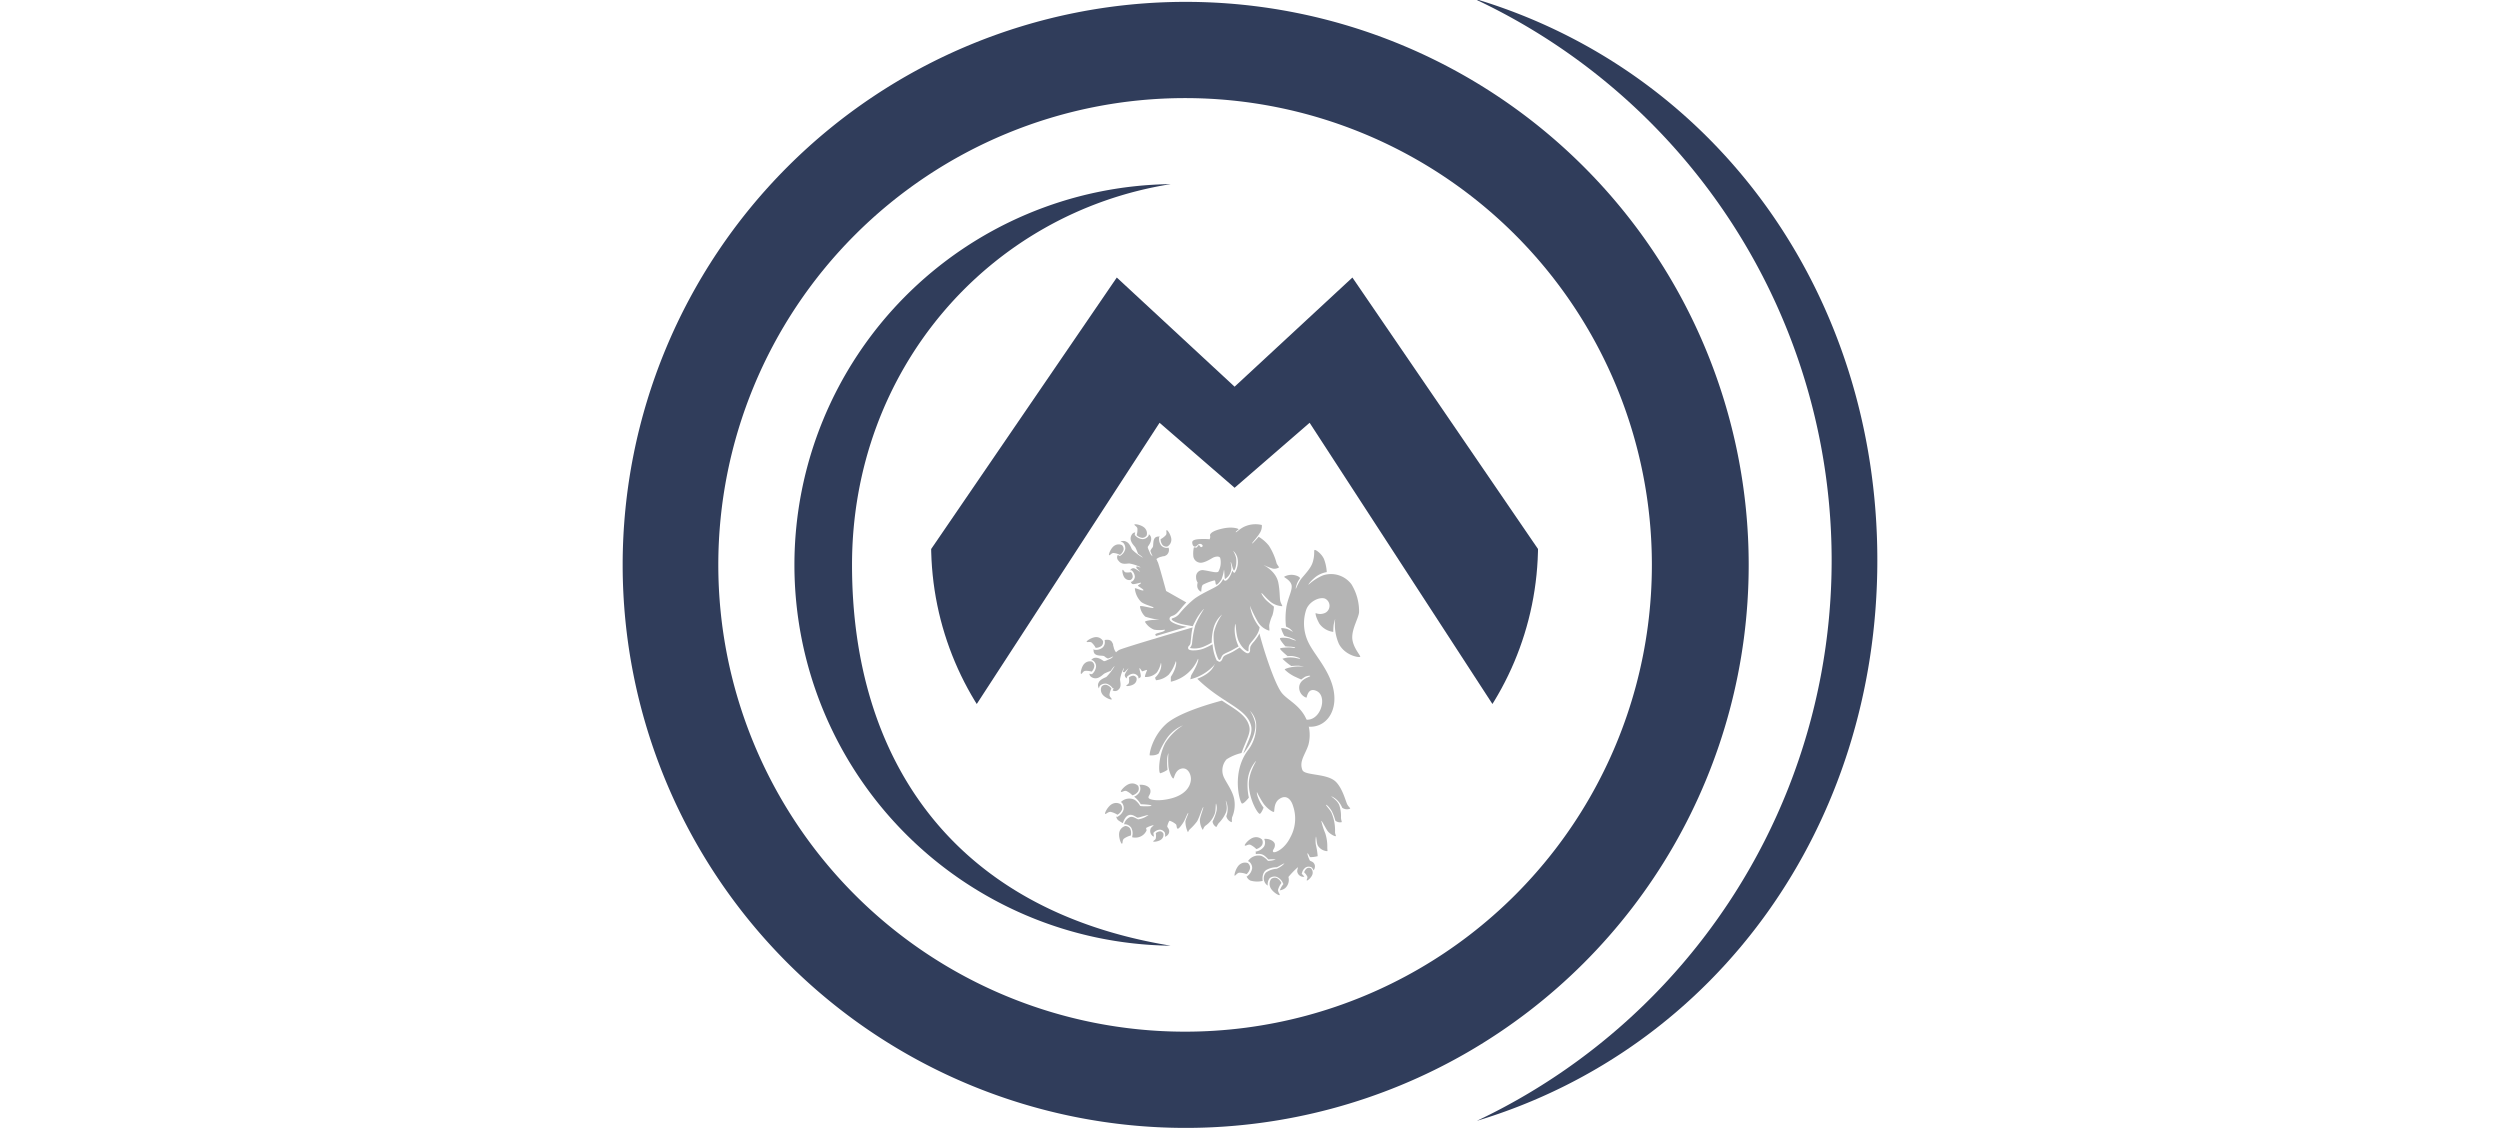
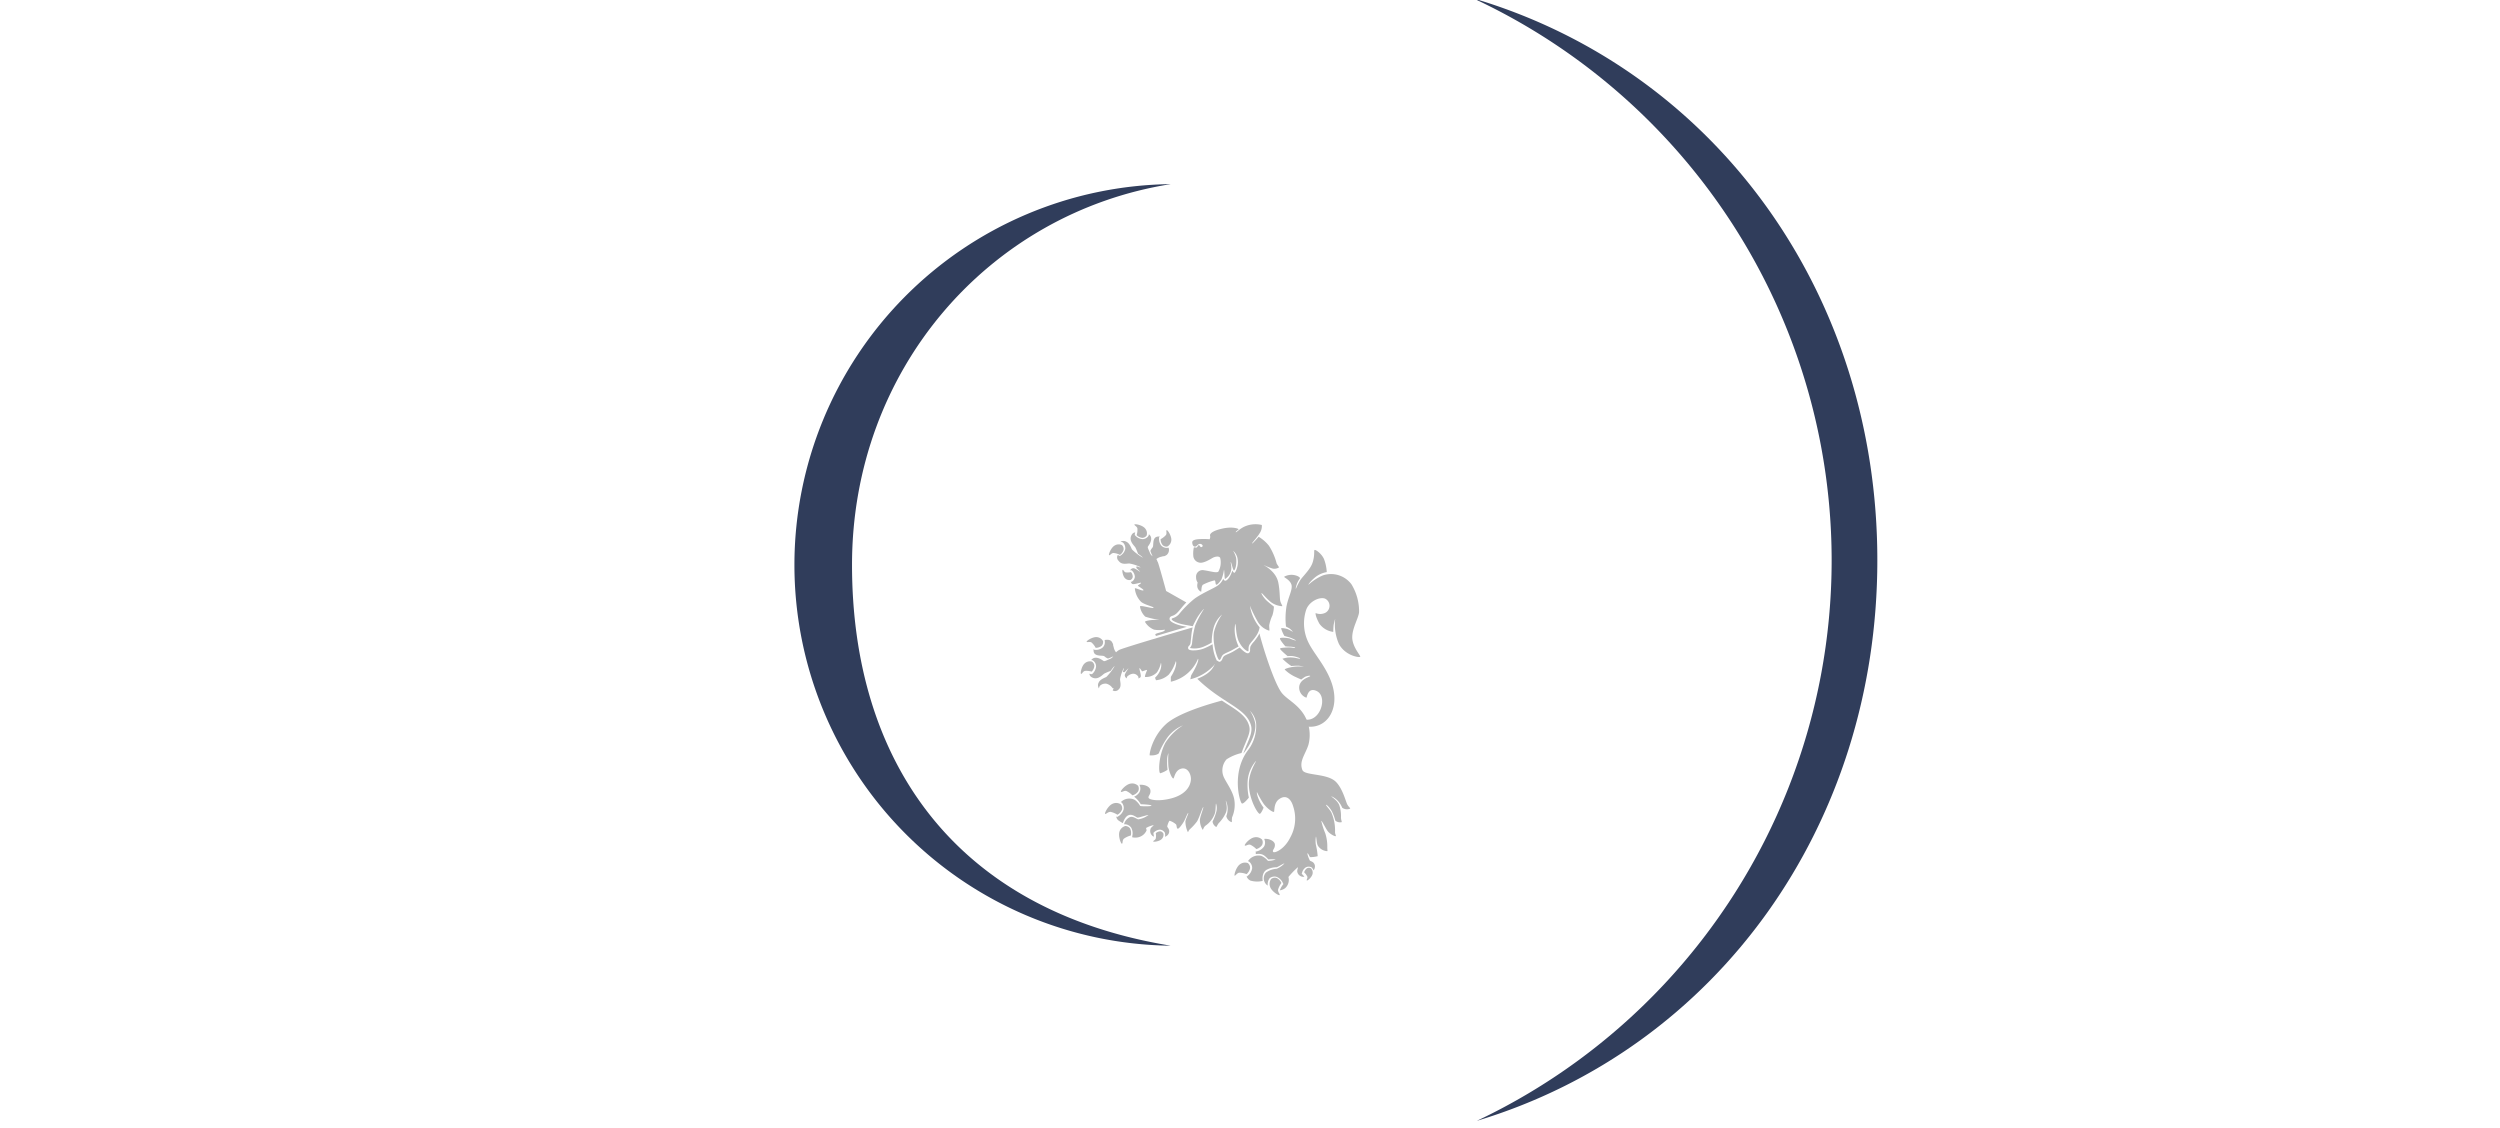
<svg xmlns="http://www.w3.org/2000/svg" id="Layer_1" data-name="Layer 1" height="106" viewBox="0 0 234.95 211.21">
  <defs>
    <style>.cls-1,.cls-3{fill:none;}.cls-2{fill:#303d5b;}.cls-3{stroke:#283151;stroke-miterlimit:10;stroke-width:1.28px;}.cls-4{fill:#b4b4b4;}.cls-5{clip-path:url(#clip-path);}</style>
    <clipPath id="clip-path" transform="translate(-0.05 -0.11)">
-       <circle class="cls-1" cx="114.64" cy="101.96" r="56.83" />
-     </clipPath>
+       </clipPath>
  </defs>
  <path class="cls-2" d="M102.68,177.2C62.08,170.57,43,142.43,43,105.89S68.6,40,102.68,34.59a71.31,71.31,0,0,0,0,142.61" transform="translate(-0.05 -0.11)" />
  <path class="cls-2" d="M160,.11A116.1,116.1,0,0,1,160,210c45.07-13.61,75-55.45,75-105s-29.92-91.34-75-105" transform="translate(-0.05 -0.11)" />
-   <path class="cls-2" d="M105.37,193.3a87.41,87.41,0,1,1,87.41-87.41,87.4,87.4,0,0,1-87.41,87.41m105.54-87.41A105.43,105.43,0,1,0,105.48,211.32,105.42,105.42,0,0,0,210.91,105.89" transform="translate(-0.05 -0.11)" />
  <path class="cls-3" d="M131.71,72.09" transform="translate(-0.05 -0.11)" />
  <path class="cls-4" d="M90,120.16a1.45,1.45,0,0,0-1.13-.74c-.83-.1-2.06.74-1.93.88s.56-.09.91.12a3.41,3.41,0,0,1,.77,1,1.74,1.74,0,0,0,1.12-.37A1,1,0,0,0,90,120.16Z" transform="translate(-0.05 -0.11)" />
  <path class="cls-4" d="M87.92,124a1.43,1.43,0,0,0-1.31.3c-.65.52-.91,2-.71,2s.32-.46.72-.56a3.31,3.31,0,0,1,1.25.14,1.74,1.74,0,0,0,.51-1.06A1,1,0,0,0,87.92,124Z" transform="translate(-0.05 -0.11)" />
  <path class="cls-4" d="M93.29,150.71a1.56,1.56,0,0,0-1.49-.09c-.86.36-1.59,1.84-1.39,1.9s.49-.39,1-.38a3.8,3.8,0,0,1,1.29.54,1.92,1.92,0,0,0,.87-1A1.08,1.08,0,0,0,93.29,150.71Z" transform="translate(-0.05 -0.11)" />
  <path class="cls-4" d="M94.17,154.79a1.6,1.6,0,0,0-1.07,1c-.32.88.28,2.42.46,2.31s0-.62.37-.95a3.84,3.84,0,0,1,1.27-.58,2,2,0,0,0-.12-1.3A1.11,1.11,0,0,0,94.17,154.79Z" transform="translate(-0.05 -0.11)" />
  <path class="cls-4" d="M96.58,147.27a1.58,1.58,0,0,0-1.43-.42c-.92.15-2,1.44-1.78,1.54s.56-.27,1-.16a3.94,3.94,0,0,1,1.14.82,1.93,1.93,0,0,0,1.06-.74A1.13,1.13,0,0,0,96.58,147.27Z" transform="translate(-0.05 -0.11)" />
-   <path class="cls-4" d="M89.74,128.66A1.44,1.44,0,0,0,89.8,130c.41.74,1.8,1.25,1.83,1.06s-.39-.4-.42-.81a3.49,3.49,0,0,1,.36-1.21,1.75,1.75,0,0,0-.95-.69A1,1,0,0,0,89.74,128.66Z" transform="translate(-0.05 -0.11)" />
-   <path class="cls-4" d="M96.28,127.06a1.13,1.13,0,0,1-.3,1c-.46.49-1.63.62-1.62.46s.38-.23.49-.54a2.79,2.79,0,0,0,0-1,1.36,1.36,0,0,1,.86-.34A.8.8,0,0,1,96.28,127.06Z" transform="translate(-0.05 -0.11)" />
  <path class="cls-4" d="M101.31,156.21a1.13,1.13,0,0,1-.3,1c-.45.49-1.62.61-1.61.46s.38-.23.48-.54a2.55,2.55,0,0,0,0-1,1.42,1.42,0,0,1,.87-.35A.79.79,0,0,1,101.31,156.21Z" transform="translate(-0.05 -0.11)" />
  <path class="cls-4" d="M117.13,161.73a1.58,1.58,0,0,0-1.47.22c-.77.53-1.17,2.13-1,2.14s.4-.47.84-.56a3.82,3.82,0,0,1,1.38.27,2,2,0,0,0,.66-1.13A1.13,1.13,0,0,0,117.13,161.73Z" transform="translate(-0.05 -0.11)" />
  <path class="cls-4" d="M121.49,164.71a1.56,1.56,0,0,0-.2,1.47c.29.89,1.72,1.73,1.79,1.53s-.35-.52-.3-1a3.75,3.75,0,0,1,.63-1.25,1.88,1.88,0,0,0-.9-.94A1.1,1.1,0,0,0,121.49,164.71Z" transform="translate(-0.05 -0.11)" />
  <path class="cls-4" d="M119.78,157.33a1.58,1.58,0,0,0-1.43-.42c-.92.15-2,1.43-1.78,1.54s.56-.27,1-.16a3.94,3.94,0,0,1,1.14.82,1.92,1.92,0,0,0,1.07-.75A1.11,1.11,0,0,0,119.78,157.33Z" transform="translate(-0.05 -0.11)" />
  <path class="cls-4" d="M128.94,162.71a1.13,1.13,0,0,1,.31,1c-.11.66-1,1.41-1.09,1.27s.19-.4.1-.71a2.72,2.72,0,0,0-.59-.81,1.36,1.36,0,0,1,.53-.76A.81.81,0,0,1,128.94,162.71Z" transform="translate(-0.05 -0.11)" />
  <path class="cls-4" d="M110.52,120.74a12.2,12.2,0,0,1-1.66.82,5.38,5.38,0,0,1-1.91.34,2,2,0,0,1-.81-.12.4.4,0,0,1-.21-.28.53.53,0,0,1,.17-.45.92.92,0,0,0,.28-.51c.05-.38.09-.75.13-1.11a11.23,11.23,0,0,1,.28-1.83S93.68,121.43,93,121.83a2.93,2.93,0,0,0-.56.43,2.13,2.13,0,0,1-.45-1c-.2-.55.06-.29-.32-.93-.23-.41-.78-.48-1.35-.37a.56.56,0,0,0,0,.08v.06a1.38,1.38,0,0,1-.36,1.24,2,2,0,0,1-1.35.47h-.23l-.1-.19,0,0a1,1,0,0,0,.08.8c.41.65,1.67.36,1.91.6a2.37,2.37,0,0,0,.65.41,7,7,0,0,0,1-.42,1.28,1.28,0,0,1-.53.45c-.68.29-1.07.52-1.25.44s-.93-.76-1.73-.6a1,1,0,0,0-.61.41,1.22,1.22,0,0,1,.27.06h0l0,0a1.32,1.32,0,0,1,.63,1.12,2.11,2.11,0,0,1-.61,1.32l-.15.14-.2,0-.29-.08a.83.83,0,0,0,.27.55c1.21.89,2.18-.39,2.57-.6a11,11,0,0,1,1.13-.47s.65-.92.75-.88a10.19,10.19,0,0,1-1.54,2c-.24.15-1.16.41-1.45,1.07a1.06,1.06,0,0,0,.06,1.08,1.7,1.7,0,0,1,.15-.45l0,0,0,0a1.4,1.4,0,0,1,1-.44.75.75,0,0,1,.21,0,2,2,0,0,1,1.19.84L92,129l-.09.19a2.09,2.09,0,0,0-.1.21.88.88,0,0,0,1.1-.17c.68-.57.22-1.64.29-2a7.82,7.82,0,0,1,.67-2c.15,0-.19.64-.13.7s.29.06.29.06.66-.7.72-.72-.67.94-.67,1.25a.65.65,0,0,0,.39.62s0,0,0-.08l0-.2.16-.14a1.72,1.72,0,0,1,1-.45h.09a1.14,1.14,0,0,1,.91.6V127a.41.41,0,0,1,0,.16,1.12,1.12,0,0,0,.38-.23c.25-.25-.28-1.58-.18-1.68s.42.6.54.57.88-.33.88-.24-.51,1.16-.37,1.3a2.82,2.82,0,0,0,2.22-.87,4.76,4.76,0,0,0,.74-1.77c.08,0,.34,1.44-1.1,2.78l.18.47a4,4,0,0,0,2.41-1.07,7.59,7.59,0,0,0,1.3-2.48c.14,0,.22,1.17-.93,2.92l0,.91a7.19,7.19,0,0,0,5.08-4.28c.18,0,0,1-1.27,3.08l-.16.74a8.87,8.87,0,0,0,4.55-2.75,3.67,3.67,0,0,0,.42-.73A8.11,8.11,0,0,1,110.52,120.74Z" transform="translate(-0.05 -0.11)" />
  <path class="cls-4" d="M102.05,102.45a1.48,1.48,0,0,0,.74-1.13c.1-.83-.74-2.07-.88-1.93s.09.55-.12.9a3.44,3.44,0,0,1-1,.78,1.71,1.71,0,0,0,.37,1.11A1,1,0,0,0,102.05,102.45Z" transform="translate(-0.05 -0.11)" />
  <path class="cls-4" d="M98.18,100.37a1.43,1.43,0,0,0-.3-1.31c-.53-.65-2-.91-2-.72s.46.33.56.72a3.34,3.34,0,0,1-.14,1.26,1.74,1.74,0,0,0,1.06.51A1,1,0,0,0,98.18,100.37Z" transform="translate(-0.05 -0.11)" />
  <path class="cls-4" d="M93.55,102.19a1.41,1.41,0,0,0-1.34.06c-.74.4-1.25,1.8-1.06,1.83s.4-.39.81-.42a3.28,3.28,0,0,1,1.21.36,1.75,1.75,0,0,0,.69-1A1,1,0,0,0,93.55,102.19Z" transform="translate(-0.05 -0.11)" />
  <path class="cls-4" d="M95.15,108.72a1.13,1.13,0,0,1-1-.3c-.49-.45-.62-1.62-.46-1.61s.23.38.54.48a2.79,2.79,0,0,0,1-.05,1.36,1.36,0,0,1,.34.86A.77.77,0,0,1,95.15,108.72Z" transform="translate(-0.05 -0.11)" />
  <path class="cls-4" d="M112.57,145.52a3.11,3.11,0,0,1,.57-3.22,8.78,8.78,0,0,1,2.8-1.18c.23-.68.49-1.29.72-1.83.53-1.29,1-2.3.7-3.26-.48-1.73-2-2.75-4.23-4.16l-.87-.57c-2.11.57-8.15,2.27-10.5,4.44-2.66,2.46-3.15,5.8-3,5.82,1.3.08,1.69-.39,1.69-.39a14.72,14.72,0,0,1,1.64-3,7.07,7.07,0,0,1,2.88-2.23,10.46,10.46,0,0,0-3.31,3.3c-1.32,2.55-1.29,5.67-.93,5.67a4.75,4.75,0,0,0,1.36-.66,9,9,0,0,1-.08-1.69,3.54,3.54,0,0,1,.24-1.43,16.39,16.39,0,0,0,0,2.54c.21,1.39.76,2.26.93,2.22s.28-1.56,1.5-1.85,1.88,1.14,1.77,2.16c-.15,1.42-1.26,2.78-3.65,3.41s-4.06.28-4.25-.07.42-.62.33-1.41-1.2-1.15-2.06-1.05v0a1.47,1.47,0,0,1,0,1.39,2.08,2.08,0,0,1-1,.83,3.83,3.83,0,0,1,.48.41,5,5,0,0,1,.77,1s1.93.06,2,.25-2,.15-2.11.07a3.58,3.58,0,0,0-1-1.13,2.24,2.24,0,0,0-2.62.41l.18.1,0,0,0,0a1.5,1.5,0,0,1,.32,1.35A2.28,2.28,0,0,1,92.82,153l-.18.1-.16-.1a1.07,1.07,0,0,0,.39.73,7.45,7.45,0,0,0,.85.52s.33-1.24,1.1-1.5,1.42.47,1.68.47,1.94-.57,2-.48a4.18,4.18,0,0,1-1.89.8c-.39-.07-1-.69-1.67-.37a2,2,0,0,0-1,1.29l.08,0h.07a1.47,1.47,0,0,1,1.21.68,2.24,2.24,0,0,1,.17,1.58l0,.18a2.65,2.65,0,0,0,.58.06,2.25,2.25,0,0,0,2.11-1.36c0-.15-.13-.41-.08-.45a4.93,4.93,0,0,1,1.38-.53c.09.09-.5.39-.57.75a1.17,1.17,0,0,0,.63,1.42,2.33,2.33,0,0,0-.07-.53l0-.21.15-.14a1.87,1.87,0,0,1,1-.44h.08a1.16,1.16,0,0,1,.92.61v.06a1.44,1.44,0,0,1,0,.66,1.17,1.17,0,0,0,.72-.63c.28-.73-.29-1.1-.29-1.29s.29-1,.44-1.08a3.44,3.44,0,0,1,1.19.67c.17.17.08.73.32.82s1-1,1.28-1.56.57-1.37.69-1.37-.44,1.1-.52,1.57a4.67,4.67,0,0,0,.46,2c.11,0,0-.14.39-.55a9.51,9.51,0,0,0,1.35-1.49c.51-.94,1-2.63,1.14-2.63s-.63,1.83-.63,2.44a3.47,3.47,0,0,0,.52,1.79c.12,0,.1-.35.47-.72a4.6,4.6,0,0,0,1.84-2.42c.17-.63.1-1.73.2-1.76a2.69,2.69,0,0,1,0,1.69,9.06,9.06,0,0,1-.66,1.68,1.39,1.39,0,0,0,.67,1c.1.05.17-.29.48-.7A6.31,6.31,0,0,0,113,152.3c.42-1-.07-2.19,0-2.28a3.81,3.81,0,0,1,.34,1.62,3.93,3.93,0,0,1-.25,1.3,1.5,1.5,0,0,0,1,1.13c.08,0,0-.38.08-.91a5.85,5.85,0,0,0,.43-3.21C114.37,148.28,113,146.58,112.57,145.52Z" transform="translate(-0.05 -0.11)" />
  <path class="cls-4" d="M135.75,150.76c-.27-.47-.87-3-2.15-4.25-1.62-1.62-5.84-1.13-6.26-2.2-.67-1.69.58-2.94,1.14-4.78a7.31,7.31,0,0,0-.79-5.5c-1.29-2.13-3.24-2.93-4.23-4.19-1.2-1.53-3.17-7.25-4.17-11.12a4.27,4.27,0,0,1-.27.51,10.22,10.22,0,0,1-.8,1.09,3.34,3.34,0,0,0-.62.88,2.59,2.59,0,0,0-.06.62.65.65,0,0,1-.18.53.37.37,0,0,1-.25.09c-.29,0-.78-.31-1.52-1.08l-.24.15s-.45.3-1,.62a9.09,9.09,0,0,1-.83.41,5.45,5.45,0,0,0-.77.37,1,1,0,0,0-.36.51c-.11.26-.26.62-.66.62,0,0-.37-.24-.42-.25a1,1,0,0,0-.36.57c-.48,1.6-2.25,2.45-3.3,2.86,4.69,4.59,9.16,5.44,10.06,8.72.41,1.51-.65,3-1.43,5.29,1.83-2.32,2.41-4.43,2.22-5.67a6.27,6.27,0,0,0-1-2.36,4,4,0,0,1,1.18,2.46,7.46,7.46,0,0,1-1.58,5c-3.13,4.25-1.44,9.86-1.07,9.92s1.28-1.11,1.28-1.11a11,11,0,0,1-.18-3.59,6.71,6.71,0,0,1,1.5-3.27c.15,0-1.42,2.17-1.32,4.53.11,2.86,1.77,5.54,2.08,5.36s.68-1.15.68-1.15a7.53,7.53,0,0,1-.89-1.52c-.34-.79-.42-1.33-.34-1.37a17.75,17.75,0,0,0,1.26,2.2c.88,1.11,1.8,1.59,1.92,1.47s-.08-1.69,1-2.4c1.26-.88,2.19,0,2.58,1.35a7.28,7.28,0,0,1-.55,5.89c-1.09,2.22-3,3-3.2,2.65s.42-.62.33-1.41c-.07-.61-1.12-1.13-2-1a1.53,1.53,0,0,1,0,1.38,2.27,2.27,0,0,1-1.29.92l-.2.06-.08-.08a4.79,4.79,0,0,0,0,.56c1.26-.2,1.67.28,2.36,1a7.07,7.07,0,0,1,1.38,0,3.7,3.7,0,0,1-1.47.26,3.33,3.33,0,0,0-1.22-.93,2.34,2.34,0,0,0-2.52,1,.56.56,0,0,1,.19.06h0l0,0a1.51,1.51,0,0,1,.6,1.26,2.22,2.22,0,0,1-.79,1.38l-.16.14-.1,0a1.46,1.46,0,0,0,.73.79,4.53,4.53,0,0,0,2.29.06s-.26-1.44.69-2.06a4,4,0,0,1,1.93-.5c.25-.05,1.33-.76,1.45-.71a4,4,0,0,1-1.46,1,3.77,3.77,0,0,0-2,.71,1.62,1.62,0,0,0,.34,2.44,1.92,1.92,0,0,1,.36-1.39l0,0,0,0a1.51,1.51,0,0,1,.9-.31,1.27,1.27,0,0,1,.47.09,2.24,2.24,0,0,1,1.11,1.13l.09.19-.13.17a4,4,0,0,0-.54,1,1.93,1.93,0,0,0,1-.41,2.06,2.06,0,0,0,.61-2.09,16.6,16.6,0,0,1,1.75-1.81c.12,0-.2.59-.07.93a1.17,1.17,0,0,0,1.31.84,3.23,3.23,0,0,0-.35-.4l-.15-.15.06-.2a1.67,1.67,0,0,1,.7-1,1.13,1.13,0,0,1,.53-.14,1.23,1.23,0,0,1,.56.14l0,0,0,0a1.46,1.46,0,0,1,.36.56,1.18,1.18,0,0,0,.25-.93c-.16-.76-.84-.76-.94-.92s-.54-1.22-.43-1.34.37.71.52.71a5.77,5.77,0,0,0,1.38-.18,12.14,12.14,0,0,0-.33-2.08,4.54,4.54,0,0,1,0-1.58c.09-.08.11,1.28.36,1.68A2.22,2.22,0,0,0,132,159.5c.08-.07,0-.22,0-.75a7.92,7.92,0,0,0-.37-2.56,15.76,15.76,0,0,1-.76-2.35c.12-.11.87,1.52,1.28,2s1.31.95,1.43.84-.16-.32-.13-.85a8.32,8.32,0,0,0-.68-3.55c-.29-.58-1.08-1.36-1-1.45s.74.54,1.12,1.27a9.09,9.09,0,0,1,.62,1.69,1.39,1.39,0,0,0,1.16.28c.11,0-.07-.32-.11-.84a6.33,6.33,0,0,0-.3-2.29c-.36-1-1.52-1.59-1.5-1.72a3.6,3.6,0,0,1,1.34,1,3.93,3.93,0,0,1,.68,1.13,1.49,1.49,0,0,0,1.49.19C136.38,151.46,136,151.23,135.75,150.76Z" transform="translate(-0.05 -0.11)" />
  <path class="cls-4" d="M95,105.64a7.44,7.44,0,0,1,2,.67c0,.15-.64-.2-.7-.14a.67.67,0,0,0-.06.3s.7.66.72.72-.94-.68-1.25-.68a.66.66,0,0,0-.62.4l.08,0,.2,0,.14.15a1.73,1.73,0,0,1,.45,1,.19.19,0,0,1,0,.08,1.14,1.14,0,0,1-.6.91l0,0h0l-.16,0a1,1,0,0,0,.23.38c.25.24,1.58-.29,1.68-.18s-.6.42-.57.54,1.28.77,1,.88-1.44-.52-1.58-.38a4.06,4.06,0,0,0,1.15,2.5c.67.6,2.5.94,2.35,1.14s-2.45-.55-2.54-.26a3.29,3.29,0,0,0,1,1.92,15.64,15.64,0,0,0,2.68.6c-1.94-.06-2.72.24-2.75.36a3.49,3.49,0,0,0,1.71,1.47,6.09,6.09,0,0,0,2,0c.21.45-1.77.59-1.77.92a.51.51,0,0,0,.15.26c2.25-.68,4.48-1.33,5.76-1.71l-1-.2s-2.24-.5-2.24-1.29c0-.39.33-.5.51-.56a2.14,2.14,0,0,0,.92-.58c.25-.25.5-.55.77-.88s.59-.7.94-1.06l-3.78-2.14s-1.4-5.14-1.56-5.41-.13-.42-.28-.56a2.25,2.25,0,0,1,1-.46c.55-.19.29.07.93-.31a1.23,1.23,0,0,0,.37-1.36.18.18,0,0,1-.08,0l0,0h0a1.38,1.38,0,0,1-1.24-.36,2,2,0,0,1-.47-1.36v-.23l.19-.1,0,0a1,1,0,0,0-.8.08c-.65.4-.36,1.67-.6,1.91a2.37,2.37,0,0,0-.41.65,6.47,6.47,0,0,0,.42,1,1.25,1.25,0,0,1-.46-.53c-.28-.68-.51-1.07-.43-1.25s.76-.92.6-1.73a1,1,0,0,0-.41-.6,1.22,1.22,0,0,1-.06.27v0l0,0a1.35,1.35,0,0,1-1.12.64,2.06,2.06,0,0,1-1.32-.62l-.14-.15,0-.2a2.25,2.25,0,0,0,.07-.29.84.84,0,0,0-.54.28c-.89,1.2.39,2.18.6,2.57a11,11,0,0,1,.47,1.13s.92.64.88.74a9.81,9.81,0,0,1-2-1.53c-.15-.24-.41-1.16-1.07-1.45a1.11,1.11,0,0,0-1.09,0,2.21,2.21,0,0,1,.46.15l0,0,0,0a1.43,1.43,0,0,1,.44,1,.82.82,0,0,1,0,.22,2,2,0,0,1-.84,1.19l-.17.12-.19-.1-.21-.09a.88.88,0,0,0,.17,1.1C93.54,106,94.61,105.56,95,105.64Z" transform="translate(-0.05 -0.11)" />
  <path class="cls-4" d="M110.05,100.44c-.11-.46.63-1,2.46-1.38s2.88.07,2.88.15-.62.46-.52.56.82-.78,1.94-1.18a5,5,0,0,1,2.93-.17,2.43,2.43,0,0,1-.45,1.61c-.5.81-1.45,1.77-1.37,1.85s1.23-1.25,1.23-1.25a7,7,0,0,1,1.92,1.67,11.45,11.45,0,0,1,1.45,3.34,7.23,7.23,0,0,0,.46.7,1.56,1.56,0,0,1-1.25.23,11.85,11.85,0,0,1-1.66-.67c.12.13,2.31,1.16,2.75,3.28.32,1.57.25,2.92.37,3.45s.47.93.36,1a4,4,0,0,1-2-.69c-1-.76-1.78-1.85-1.87-1.76s.45.9.89,1.33S122,113.7,122,113.7a6.12,6.12,0,0,1-.28,1.65,7.8,7.8,0,0,0-.6,1.86c0,.56.09.92,0,1a3.74,3.74,0,0,1-2.07-1.56,25.5,25.5,0,0,1-1.54-3.11,8.45,8.45,0,0,0,.82,2.53,7.52,7.52,0,0,0,1,1.51,3.85,3.85,0,0,1-.56,1.46c-.5.83-1.34,1.57-1.46,2.07s0,.88-.12.95-1-.39-1.69-1.7-.57-3.42-.74-3.42a5.94,5.94,0,0,0,0,2.23,7.56,7.56,0,0,0,.64,2s-.64.34-1.18.65-1.07.48-1.6.79-.5,1.08-.84,1.08-1.34-3.15-1-5.23a9.66,9.66,0,0,1,1.52-3.28,5.07,5.07,0,0,0-1.62,2.61,10.74,10.74,0,0,0-.32,2.65,12.32,12.32,0,0,1-1.61.8,4.46,4.46,0,0,1-2.41.23c-.14-.07.24-.27.33-.86a18.29,18.29,0,0,1,.59-3.36,18.37,18.37,0,0,1,1.65-3.1c-.13,0-.78.86-1.17,1.45a18.72,18.72,0,0,0-.93,1.77s-1.23-.2-2-.37-1.95-.65-1.95-.94.51-.07,1.33-.88a19,19,0,0,1,3-3c1.56-1.1,3.66-1.93,4.33-2.45a3,3,0,0,0,1-1.26s.15.51.51.36c.71-.31,1.2-1.89,1.2-1.89s.19.45.38.43.78-1.27.62-2.41a2.53,2.53,0,0,0-.88-1.72,4.54,4.54,0,0,1,.58,1.36c.16,1.3-.22,2.33-.41,2.33s-.5-1.61-.59-1.56.22.86.06,1.56a2.48,2.48,0,0,1-1.15,1.61c-.1,0-.11-1.75-.19-1.73a7.83,7.83,0,0,1-.46,1.78c-.36.57-.82,1.09-1,1s-.09-.8-.3-.8a9.34,9.34,0,0,0-2.17.81c-.36.27-.27,1.32-.35,1.32a1.24,1.24,0,0,1-.71-.91,1.83,1.83,0,0,1,.07-.8,1.69,1.69,0,0,1-.3-1,1.22,1.22,0,0,1,1.5-1.31c1.12.15,2.28.55,2.66.27a3.54,3.54,0,0,0,.35-2.6c-.23-.4-1-.22-1.4,0s-1.77,1.12-2.55.88a1.38,1.38,0,0,1-1.07-1.11,5.45,5.45,0,0,1,.08-1.69c.09-.09.23,0,.45,0s.32-.41.46-.45.24.24.38.34.48-.1.34-.33a.53.53,0,0,0-.64-.22c-.25.07-.46.51-.8.48s-.45-.4-.48-.73.21-.55,1-.65a13.32,13.32,0,0,1,2.27,0C110,100.94,110.13,100.75,110.05,100.44Z" transform="translate(-0.05 -0.11)" />
  <path class="cls-4" d="M127.79,134.84c2.93.55,4.39-4.36,2.18-5.35-1.63-.73-1.76,1.2-1.88,1.27a2,2,0,0,1-1.34-2.16c.25-1.42,2.05-1.73,2.05-1.89s-.68,0-.92.12-.76.53-.76.53-.73-.32-1.34-.61a7.2,7.2,0,0,1-1.76-1.26c0-.11.67-.38,1.72-.52s1.84,0,1.87,0-.62-.2-1.15-.2-1.2.06-1.2.06a11.68,11.68,0,0,1-1.66-1.36,4.57,4.57,0,0,1,2-.22c.66.06,1.27.29,1.31.19s-.86-.39-1.34-.46a3.89,3.89,0,0,0-1,0s-1.48-1.24-1.42-1.4.81-.2,1.51-.23,1.27.18,1.32.06-.71-.21-1.1-.21a5.11,5.11,0,0,1-.74-.06s-1.08-1.24-1-1.48,1.42-.08,1.79,0a5.58,5.58,0,0,0,1.2.41c.06-.07-.78-.46-1.17-.59l-1-.29a7,7,0,0,1-.61-1.41c.07-.12.78,0,1.19.13s1,.55,1,.5-.44-.53-.74-.69l-.54-.29a14.3,14.3,0,0,1,.1-3.78c.34-1.78,1.22-3.21.91-4.1s-1.36-1.29-1.36-1.43a2.78,2.78,0,0,1,2-.3c.89.21,1,.56,1,.56a4.2,4.2,0,0,0-.5.83c-.16.33-.39,1.16-.29,1.16a13.73,13.73,0,0,1,.84-1.66c.62-.86,1.94-2.08,2.31-3.32.44-1.46.17-2.18.35-2.29s1.29.66,1.75,1.67a8.07,8.07,0,0,1,.53,2.47,4.73,4.73,0,0,0-2,.84c-.85.66-1.5,1.44-1.41,1.52a9.29,9.29,0,0,1,2.71-1.75,4.78,4.78,0,0,1,5.32,1.67,9.67,9.67,0,0,1,1.43,5.14c0,1-1.28,3-1.28,4.78s1.56,3.4,1.5,3.64-2.81-.14-4-2.4a9.07,9.07,0,0,1-.69-4.69,10.28,10.28,0,0,0-.29,1.12,11.77,11.77,0,0,0-.07,1.33,3.8,3.8,0,0,1-2.59-1.52c-.73-1.3-.77-2-.7-2a2.2,2.2,0,0,0,1.86-.09,1.49,1.49,0,0,0-.11-2.62c-1-.38-2.93.48-3.52,2.05a8.13,8.13,0,0,0,.33,6c1,2.18,3.4,4.61,4.47,7.87,1.62,4.94-1.14,8.64-4.87,8Z" transform="translate(-0.05 -0.11)" />
  <path class="cls-4" d="M112.14,101.46a.39.39,0,1,1-.78,0,.39.39,0,1,1,.78,0Z" transform="translate(-0.05 -0.11)" />
  <g class="cls-5">
    <polygon class="cls-2" points="114.59 91.34 128.64 79.17 174.69 150.01 184.86 122.48 136.65 51.97 114.58 72.42 114.6 72.42 92.53 51.97 44.32 122.48 54.49 150.01 100.54 79.17 114.59 91.34 114.59 91.34" />
  </g>
</svg>